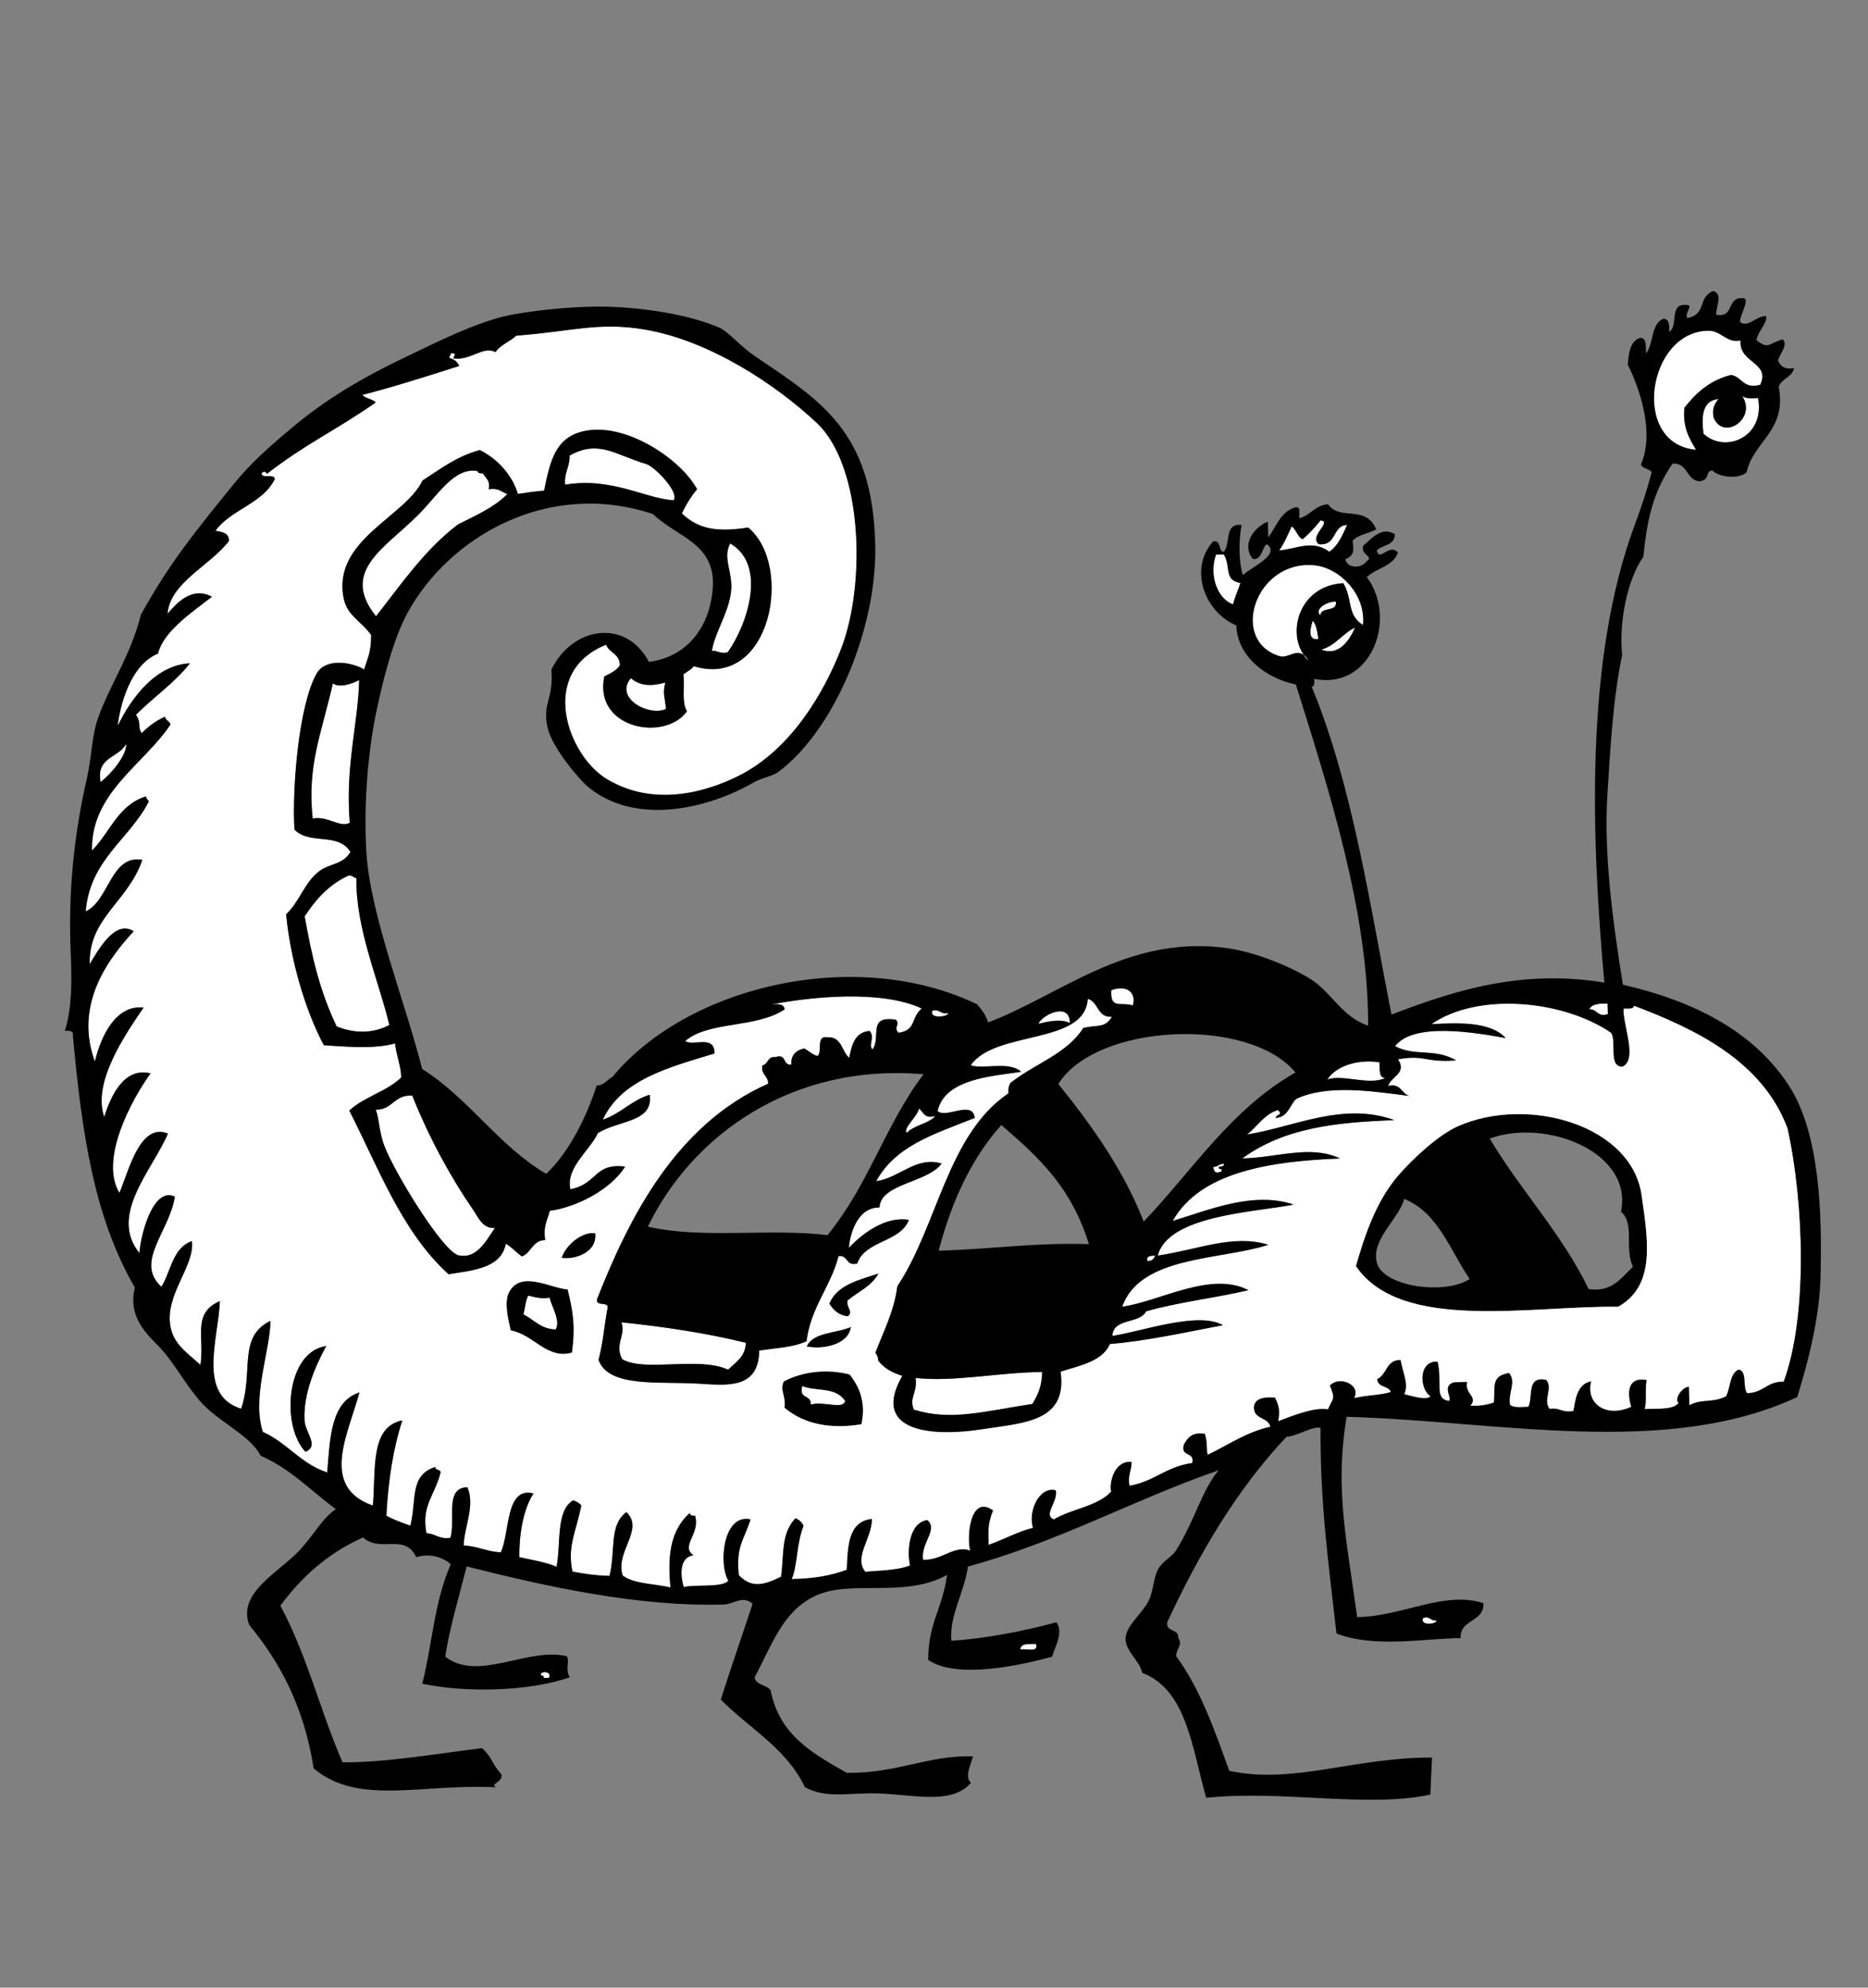
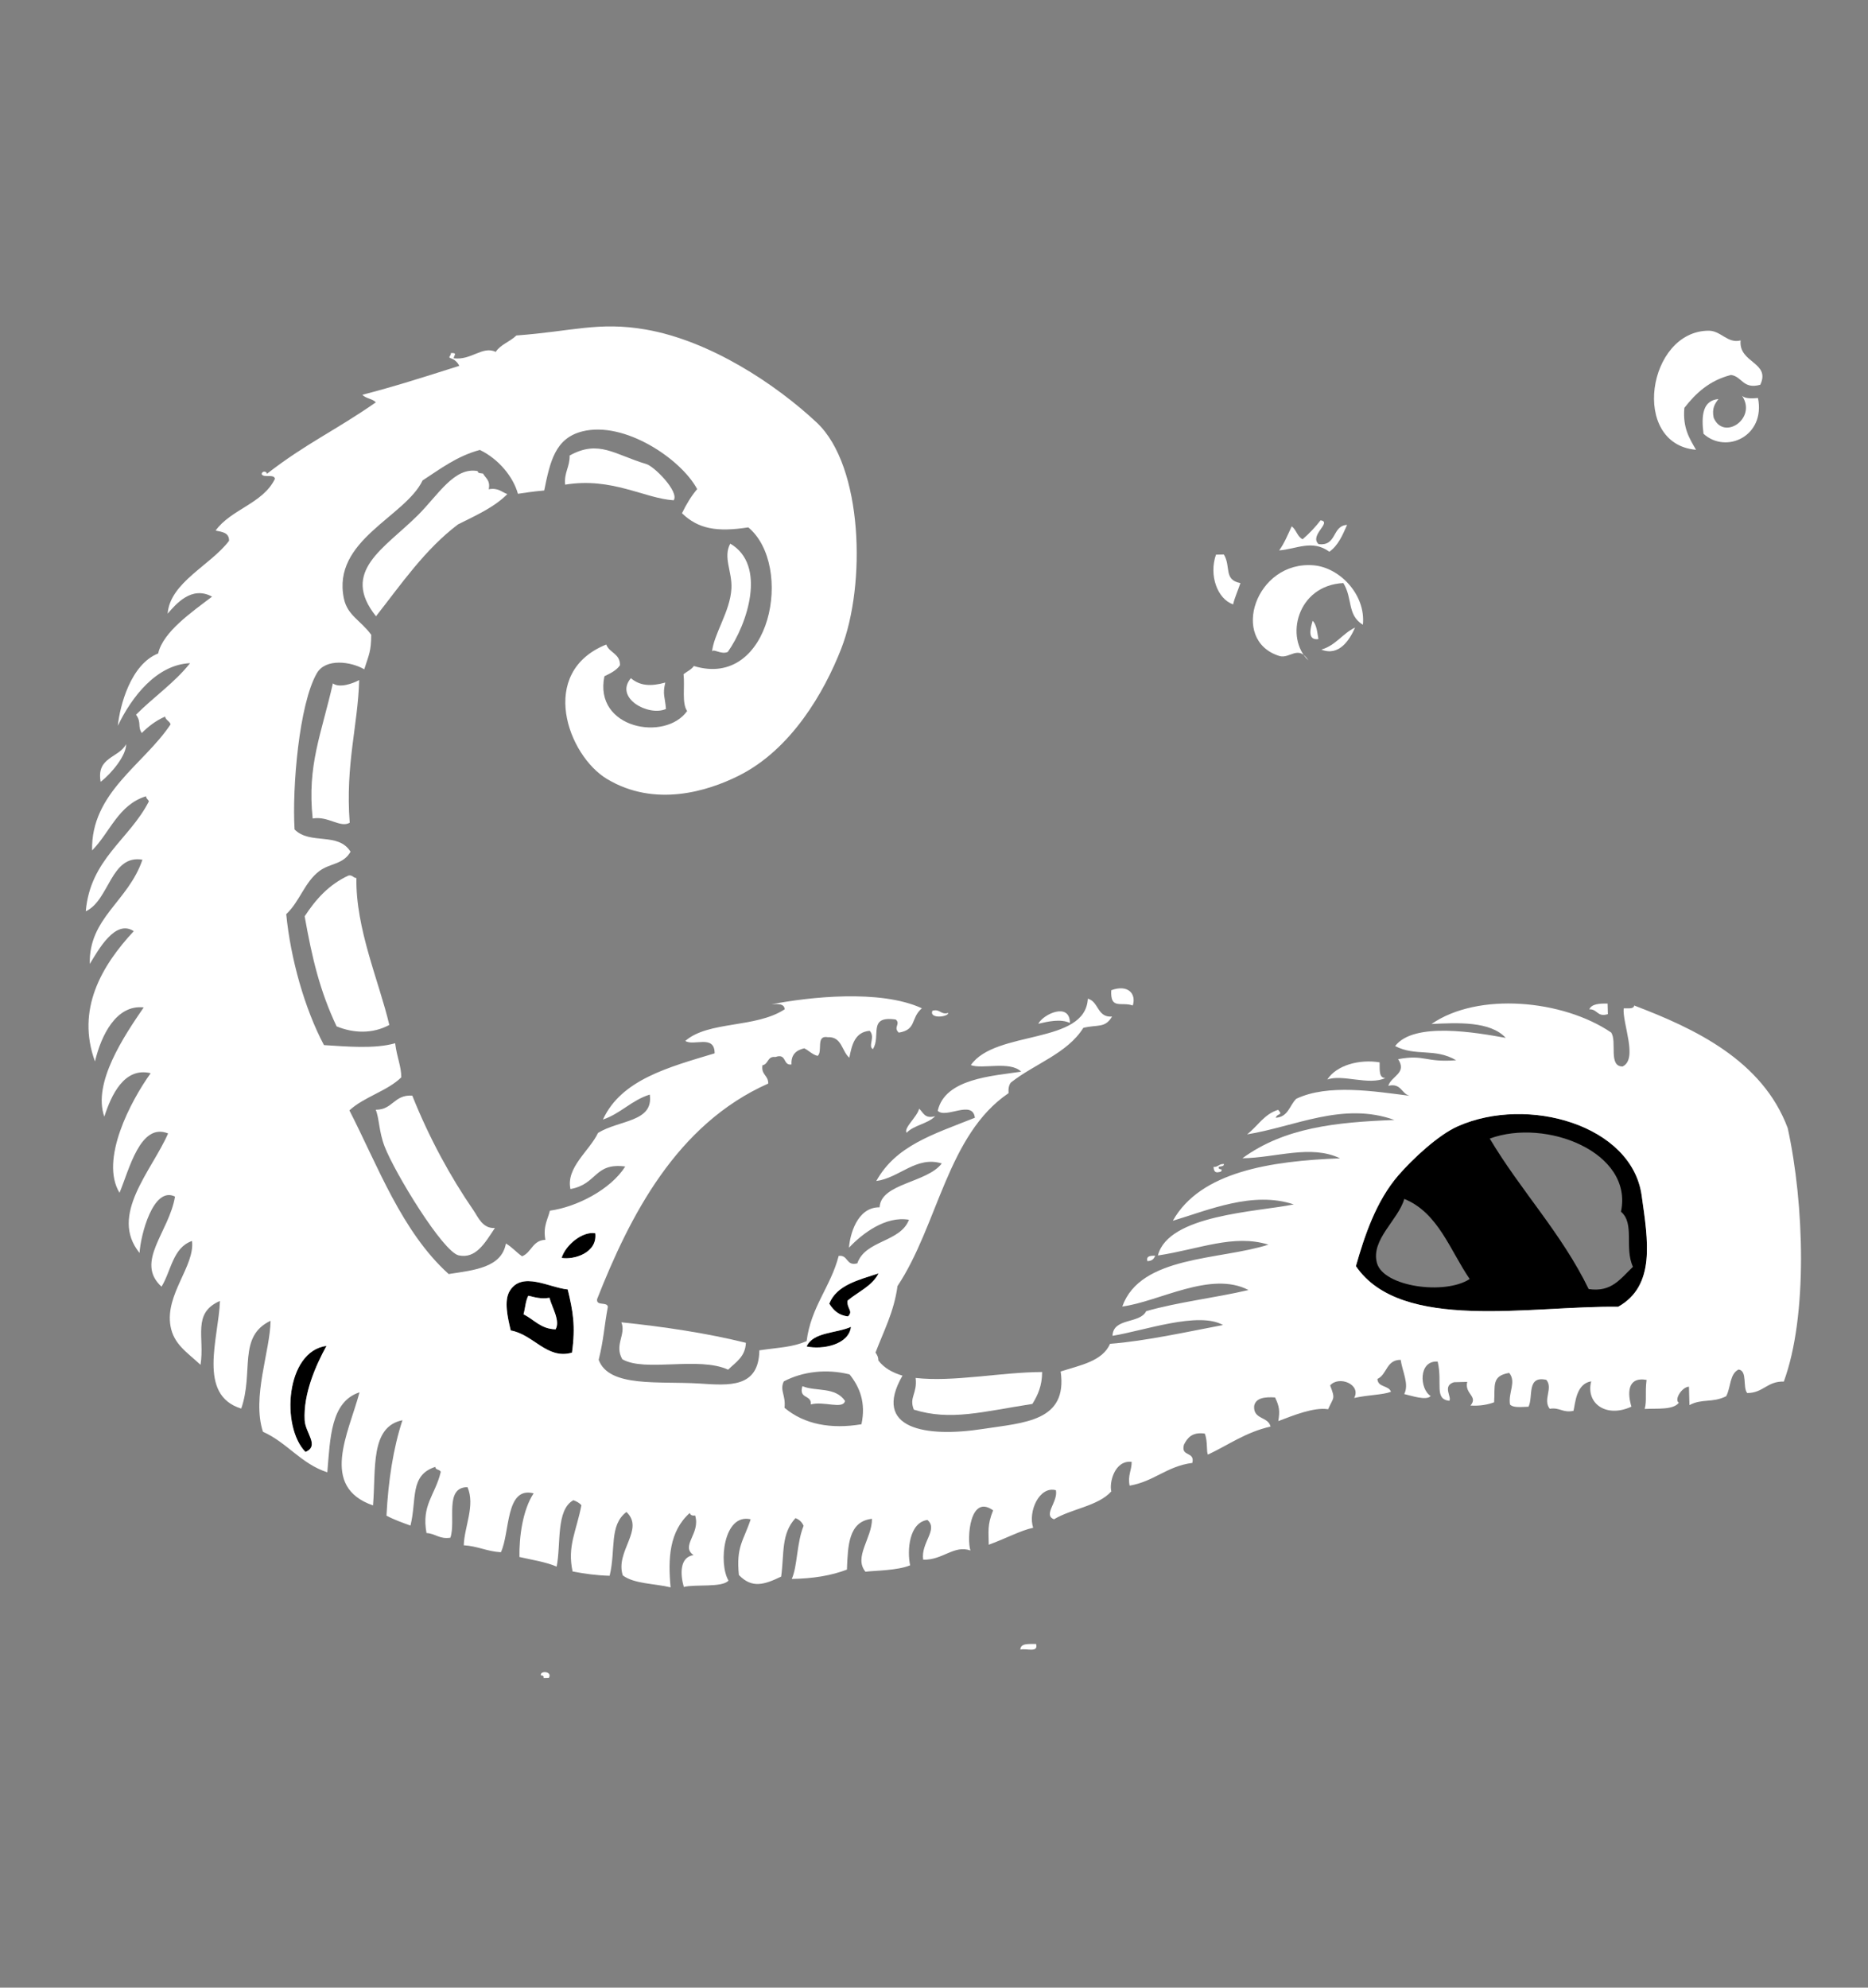
<svg xmlns="http://www.w3.org/2000/svg" version="1.1" id="Layer_1" x="0px" y="0px" width="85px" height="90.425px" viewBox="0 0 85 90.425" enable-background="new 0 0 85 90.425" xml:space="preserve">
  <rect x="0" y="0" width="85" height="90.425" fill="#808080" stroke="none" />
  <g>
    <path fill-rule="evenodd" clip-rule="evenodd" fill="#FFFFFF" d="M79.204,15.487c-0.103,1.034,1.378,0.984,0.894,2.017   c-0.791,0.218-0.818-0.372-1.332-0.446c-0.974,0.248-1.598,0.823-2.122,1.497c-0.082,0.907,0.234,1.397,0.531,1.907   c-3.003-0.255-2.209-5.415,0.578-5.417C78.309,15.044,78.61,15.64,79.204,15.487z" />
    <path fill-rule="evenodd" clip-rule="evenodd" fill="#FFFFFF" d="M79.27,18.006c0.146,0.135,0.428,0.125,0.724,0.101   c0.349,1.735-1.455,2.564-2.479,1.626c-0.108-0.843-0.033-1.514,0.68-1.579c-0.154,0.205-0.308,0.411-0.218,0.848   C78.426,20.07,79.963,19.039,79.27,18.006z" />
    <path fill-rule="evenodd" clip-rule="evenodd" fill="#FFFFFF" d="M30.655,22.76c-1.332-0.084-2.809-1.062-4.94-0.711   c-0.054-0.557,0.218-0.807,0.205-1.326c1.327-0.734,2.04-0.043,3.492,0.389C29.775,21.22,30.916,22.373,30.655,22.76z" />
    <path fill-rule="evenodd" clip-rule="evenodd" fill="#FFFFFF" d="M23.085,22.478c-0.597,0.604-1.439,0.973-2.245,1.379   c-1.508,1.141-2.572,2.705-3.731,4.179c-1.64-2.054,0.392-3.085,1.92-4.612c0.912-0.911,1.648-2.196,2.708-1.992   c0.007,0.117,0.15,0.09,0.243,0.113c0.112,0.212,0.343,0.298,0.259,0.714C22.668,22.178,22.824,22.385,23.085,22.478z" />
    <path fill-rule="evenodd" clip-rule="evenodd" fill="#FFFFFF" d="M60.091,23.67c0.545,0.083-0.53,0.682-0.092,1.083   c0.85,0.104,0.598-0.836,1.298-0.874c-0.207,0.466-0.406,0.94-0.808,1.221c-0.778-0.57-1.498-0.119-2.283-0.06   c0.236-0.323,0.394-0.718,0.571-1.095c0.21,0.149,0.253,0.472,0.496,0.587C59.575,24.273,59.848,23.985,60.091,23.67z" />
    <path fill-rule="evenodd" clip-rule="evenodd" fill="#FFFFFF" d="M55.33,25.234c0.119-0.003,0.239-0.006,0.359-0.009   c0.337,0.554-0.025,1.151,0.754,1.301c-0.107,0.327-0.247,0.622-0.334,0.97C55.399,27.247,55.003,26.183,55.33,25.234z" />
-     <path fill-rule="evenodd" clip-rule="evenodd" fill="#FFFFFF" d="M60.788,27.374c0.072,0.497-0.687,0.206-0.704,0.618   C59.779,27.732,60.379,27.343,60.788,27.374z" />
    <path fill-rule="evenodd" clip-rule="evenodd" fill="#FFFFFF" d="M59.73,28.242c0.183,0.177,0.207,0.522,0.262,0.833   C59.45,29.146,59.65,28.523,59.73,28.242z" />
    <path fill-rule="evenodd" clip-rule="evenodd" fill="#FFFFFF" d="M61.66,28.55c-0.25,0.567-0.732,1.323-1.535,1.001   C60.786,29.361,61.084,28.823,61.66,28.55z" />
    <path fill-rule="evenodd" clip-rule="evenodd" fill="#FFFFFF" d="M16.344,30.938c-0.057,2.074-0.634,3.846-0.431,6.492   c-0.442,0.246-0.981-0.32-1.685-0.194c-0.258-2.418,0.391-3.822,0.919-6.147C15.45,31.317,16.064,31.092,16.344,30.938z" />
    <path fill-rule="evenodd" clip-rule="evenodd" fill="#FFFFFF" d="M28.707,30.853c0.418,0.351,0.9,0.381,1.566,0.199   c-0.132,0.547-0.015,0.63,0.031,1.201C29.514,32.608,27.942,31.754,28.707,30.853z" />
    <path fill-rule="evenodd" clip-rule="evenodd" fill="#FFFFFF" d="M17.715,46.628c-0.759,0.409-1.627,0.383-2.4,0.063   c-0.768-1.631-1.113-3.105-1.452-5.005c0.503-0.771,1.106-1.447,1.993-1.854c0.192-0.038,0.209,0.108,0.362,0.112   C16.176,42.248,17.257,44.669,17.715,46.628z" />
    <path fill-rule="evenodd" clip-rule="evenodd" fill="#FFFFFF" d="M51.545,45.743c-0.523-0.184-1.032,0.208-0.979-0.695   C51.325,44.77,51.715,45.207,51.545,45.743z" />
    <path fill-rule="evenodd" clip-rule="evenodd" fill="#FFFFFF" d="M42.427,45.981c0.365-0.097,0.359,0.198,0.724,0.101   C43.154,46.266,42.269,46.369,42.427,45.981z" />
    <path fill-rule="evenodd" clip-rule="evenodd" fill="#FFFFFF" d="M48.684,46.537c-0.428-0.198-0.989-0.068-1.439,0.038   C47.472,46.131,48.682,45.578,48.684,46.537z" />
    <path fill-rule="evenodd" clip-rule="evenodd" fill="#FFFFFF" d="M73.151,45.656c0.004,0.16,0.008,0.32,0.013,0.48   c-0.493,0.152-0.474-0.24-0.846-0.218C72.427,45.671,72.772,45.648,73.151,45.656z" />
    <path fill-rule="evenodd" clip-rule="evenodd" fill="#FFFFFF" d="M62.777,48.329c0.01,0.318-0.048,0.708,0.259,0.714   c-0.74,0.352-1.953-0.187-2.64,0.069C60.82,48.454,61.858,48.179,62.777,48.329z" />
    <path fill-rule="evenodd" clip-rule="evenodd" fill="#FFFFFF" d="M18.76,49.843c0.774,1.937,1.743,3.706,2.778,5.208   c0.225,0.328,0.417,0.847,0.981,0.814c-0.445,0.672-0.866,1.416-1.648,1.245c-0.714-0.157-2.899-3.734-3.371-4.954   c-0.263-0.683-0.239-1.275-0.403-1.67C17.88,50.489,17.924,49.79,18.76,49.843z" />
    <path fill-rule="evenodd" clip-rule="evenodd" d="M61.699,57.601c0.388-1.362,0.91-2.949,1.933-4.132   c0.66-0.762,1.823-1.841,2.704-2.231c3.186-1.408,7.914-0.055,8.365,3.144c0.292,2.069,0.643,4.105-1.068,5.068   C69.684,59.39,63.75,60.622,61.699,57.601z M73.759,55.124c0.571-2.709-3.421-4.268-5.97-3.326c1.412,2.376,3.26,4.292,4.501,6.846   c1.042,0.152,1.428-0.456,2.014-1.012C73.904,56.753,74.397,55.664,73.759,55.124z M62.655,57.456   c0.294,1.084,3.092,1.471,4.221,0.73c-0.9-1.311-1.43-3.013-2.976-3.644C63.623,55.506,62.368,56.393,62.655,57.456z" />
    <path fill-rule="evenodd" clip-rule="evenodd" d="M27.086,56.105c0.106,0.904-0.988,1.215-1.531,1.12   C25.749,56.607,26.534,56.002,27.086,56.105z" />
    <path fill-rule="evenodd" clip-rule="evenodd" fill="#FFFFFF" d="M52.563,57.121c-0.049,0.148-0.146,0.25-0.354,0.25   C52.147,57.114,52.375,57.135,52.563,57.121z" />
    <path fill-rule="evenodd" clip-rule="evenodd" d="M26.028,61.535c-1.136,0.331-1.752-0.831-2.787-1.007   c-0.141-0.592-0.317-1.355-0.047-1.798c0.56-0.919,1.803-0.149,2.64-0.069C26.073,59.66,26.196,60.313,26.028,61.535z    M23.821,59.793c0.482,0.232,0.775,0.664,1.459,0.681c0.225-0.389-0.169-1.002-0.278-1.433c-0.411,0.063-0.673-0.029-0.963-0.094   C23.913,59.178,23.901,59.518,23.821,59.793z" />
    <path fill-rule="evenodd" clip-rule="evenodd" d="M39.979,57.929c-0.294,0.58-0.93,0.835-1.409,1.238   c-0.05,0.378,0.274,0.462,0.019,0.719c-0.43-0.04-0.666-0.284-0.855-0.578C38.071,58.458,39.066,58.232,39.979,57.929z" />
    <path fill-rule="evenodd" clip-rule="evenodd" fill="#FFFFFF" d="M24.04,58.948c0.29,0.064,0.552,0.157,0.963,0.094   c0.109,0.431,0.503,1.044,0.278,1.433c-0.684-0.018-0.977-0.449-1.459-0.681C23.901,59.518,23.913,59.178,24.04,58.948z" />
    <path fill-rule="evenodd" clip-rule="evenodd" fill="#FFFFFF" d="M28.273,60.156c1.99,0.206,3.898,0.496,5.667,0.932   c-0.025,0.64-0.465,0.885-0.808,1.223c-1.347-0.617-3.774,0.124-4.815-0.474C27.938,61.179,28.502,60.71,28.273,60.156z" />
    <path fill-rule="evenodd" clip-rule="evenodd" d="M38.722,60.363c-0.101,0.813-1.285,1.048-2.017,0.893   C36.994,60.594,38.05,60.662,38.722,60.363z" />
    <path fill-rule="evenodd" clip-rule="evenodd" d="M14.856,61.228c-0.495,0.906-1.059,2.185-0.992,3.388   c0.033,0.582,0.687,1.156,0.038,1.439C12.77,64.903,13,61.476,14.856,61.228z" />
-     <path fill-rule="evenodd" clip-rule="evenodd" d="M38.659,62.525c0.463,0.58,0.75,1.29,0.54,2.268   c-1.373,0.229-2.597,0.013-3.501-0.749c0.065-0.588-0.232-0.791-0.032-1.201C36.527,62.39,37.62,62.265,38.659,62.525z    M36.894,63.892c0.592-0.166,1.468,0.243,1.557-0.16c-0.445-0.657-1.322-0.417-1.939-0.67   C36.333,63.663,36.94,63.434,36.894,63.892z" />
    <path fill-rule="evenodd" clip-rule="evenodd" fill="#FFFFFF" d="M47.42,62.417c0,0.624-0.199,1.059-0.443,1.452   c-2.272,0.351-3.715,0.781-5.395,0.26c-0.228-0.57,0.168-0.723,0.082-1.442C43.398,62.882,45.506,62.426,47.42,62.417z" />
    <path fill-rule="evenodd" clip-rule="evenodd" fill="#FFFFFF" d="M36.512,63.062c0.618,0.253,1.494,0.014,1.939,0.67   c-0.089,0.403-0.965-0.006-1.557,0.16C36.94,63.434,36.333,63.663,36.512,63.062z" />
-     <path fill-rule="evenodd" clip-rule="evenodd" fill="#FFFFFF" d="M64.759,73.608c0.336-0.108,0.315,0.16,0.603,0.104   C65.389,73.906,64.583,73.974,64.759,73.608z" />
    <path fill-rule="evenodd" clip-rule="evenodd" fill="#FFFFFF" d="M47.144,74.788c0.125,0.43-0.468,0.18-0.714,0.259   C46.435,74.74,46.826,74.798,47.144,74.788z" />
    <path fill-rule="evenodd" clip-rule="evenodd" fill="#FFFFFF" d="M24.612,76.218c-0.054-0.231,0.542-0.188,0.363,0.112   c-0.08,0.002-0.16,0.004-0.24,0.006C24.755,76.234,24.686,76.224,24.612,76.218z" />
    <path fill-rule="evenodd" clip-rule="evenodd" fill="#FFFFFF" d="M20.523,16.302c-0.176-0.048,0.009-0.105-0.006-0.24   c0.307-0.014,0.148,0.086,0.125,0.237c0.804,0.106,1.314-0.58,1.914-0.291c0.221-0.336,0.658-0.466,0.941-0.746   c2.533-0.186,3.738-0.641,5.875-0.273c2.949,0.509,5.946,2.505,7.794,4.237c2.108,1.977,2.247,7.385,1.109,10.294   c-0.769,1.968-2.264,4.567-4.651,5.765c-1.441,0.723-3.833,1.452-5.998,0.157c-1.794-1.072-3.168-4.86-0.04-6.12   c0.142,0.385,0.632,0.402,0.625,0.943c-0.162,0.237-0.435,0.367-0.708,0.5c-0.496,2.389,2.771,2.985,3.764,1.582   c-0.25-0.351-0.098-1.129-0.164-1.676c0.156-0.124,0.357-0.207,0.47-0.372c3.514,1.077,4.561-4.576,2.477-6.307   c-1.43,0.221-2.273,0.073-3.018-0.642c0.192-0.401,0.417-0.773,0.691-1.099c-0.724-1.362-3.308-3.115-5.23-2.624   c-1.236,0.315-1.46,1.371-1.73,2.687c-0.493,0.042-1.019,0.124-1.196,0.15c-0.208-0.759-0.868-1.58-1.733-1.995   c-1.054,0.286-1.798,0.866-2.604,1.387c-0.795,1.668-4.14,2.715-3.581,5.377c0.163,0.769,0.764,0.988,1.244,1.647   c-0.01,0.778-0.104,0.89-0.318,1.569c-0.609-0.357-1.759-0.511-2.156,0.176c-0.813,1.404-1.13,5.223-1.015,7.109   c0.698,0.712,1.984,0.104,2.547,1.014c-0.337,0.589-0.933,0.515-1.417,0.877c-0.682,0.512-0.886,1.379-1.51,1.962   c0.198,2.019,0.833,4.291,1.717,5.957c0.993,0.06,2.289,0.187,3.239-0.084c0.092,0.693,0.278,1.034,0.28,1.552   c-0.65,0.632-1.697,0.886-2.361,1.503c1.287,2.508,2.379,5.516,4.517,7.445c1.168-0.179,2.405-0.292,2.604-1.389   c0.278,0.159,0.476,0.402,0.735,0.581c0.437-0.171,0.468-0.726,1.061-0.749c-0.112-0.613,0.105-0.914,0.206-1.326   c1.207-0.165,2.759-0.952,3.429-2.01c-1.424-0.182-1.259,0.805-2.494,1.026c-0.212-0.983,0.875-1.742,1.254-2.553   c0.966-0.598,2.541-0.487,2.355-1.744c-0.836,0.26-1.314,0.859-2.131,1.136c0.835-1.82,2.996-2.382,5.083-3.013   c0.003-0.877-0.966-0.311-1.335-0.565c1.065-0.921,3.197-0.57,4.524-1.439c-0.024-0.263-0.31-0.25-0.606-0.225   c1.703-0.333,4.957-0.694,6.848,0.18c-0.528,0.452-0.223,0.971-1.051,1.108c-0.269-0.243,0.095-0.389-0.136-0.596   c-1.3-0.192-0.655,0.756-1.045,1.348c-0.234-0.154,0.124-0.537-0.142-0.836c-0.677,0.059-0.812,0.633-0.928,1.224   c-0.349-0.29-0.331-0.966-0.985-0.934c-0.555-0.099-0.213,0.654-0.458,0.852c-0.251-0.064-0.394-0.242-0.609-0.346   c-0.363,0.086-0.606,0.284-0.581,0.736c-0.405,0.058-0.203-0.526-0.73-0.34c-0.378-0.047-0.308,0.331-0.59,0.375   c-0.068,0.441,0.271,0.454,0.262,0.833c-4.18,1.858-6.301,6.034-7.787,9.809c-0.042,0.331,0.45,0.099,0.49,0.347   c-0.173,0.918-0.179,1.444-0.417,2.412c0.467,1.277,2.758,0.961,4.59,1.079c1.335,0.086,2.694,0.215,2.721-1.511   c0.974-0.141,1.481-0.136,2.15-0.417c0.198-1.566,1.095-2.471,1.459-3.879c0.444-0.057,0.326,0.478,0.849,0.339   c0.362-1.061,1.956-0.952,2.349-1.982c-1.058-0.185-2.129,0.63-2.729,1.271c0.039-0.55,0.353-1.85,1.393-1.838   c0.055-1.094,2.158-1.11,2.829-1.995c-1.158-0.357-1.932,0.662-2.98,0.799c0.896-1.606,2.541-2.106,4.487-2.878   c-0.099-0.839-1.33,0.061-1.69-0.317c0.33-1.472,2.502-1.582,3.796-1.78c-0.508-0.502-1.783-0.098-2.289-0.299   c1.117-1.61,5.212-0.912,5.323-3.021c0.501,0.129,0.423,0.87,1.102,0.812c-0.319,0.543-0.657,0.355-1.307,0.515   c-0.736,1.174-2.222,1.635-3.296,2.487c-0.09,0.11-0.122,0.275-0.107,0.484c-2.782,1.884-3.209,6-5.053,8.776   c-0.158,1.174-0.631,2.052-1.001,3.027c0.066,0.094,0.13,0.19,0.129,0.356c0.259,0.343,0.642,0.556,1.099,0.692   c-1.4,2.424,1.058,2.829,3.666,2.424c1.869-0.289,3.857-0.335,3.532-2.613c0.889-0.287,1.898-0.462,2.248-1.26   c1.595-0.118,3.622-0.568,5.14-0.854c-1.123-0.633-3.605,0.262-5.029,0.491c0.026-0.833,1.244-0.535,1.531-1.121   c1.452-0.417,3.142-0.606,4.657-0.962c-1.718-0.893-4.077,0.533-5.743,0.75c0.826-2.327,4.458-2.107,6.649-2.815   c-1.591-0.492-3.163,0.213-5.029,0.493c0.467-1.855,4.517-1.982,6.182-2.323c-1.857-0.622-3.874,0.257-5.503,0.744   c1.257-2.237,4.458-2.719,7.609-2.841c-1.333-0.639-2.917-0.023-4.442-0.003c1.91-1.392,4.229-1.64,6.917-1.742   c-2.348-0.843-4.525,0.306-6.705,0.656c0.478-0.366,0.763-0.913,1.411-1.117c0.246,0.269-0.026,0.133-0.11,0.362   c0.579-0.037,0.63-0.571,0.938-0.865c1.445-0.687,3.555-0.337,5.158-0.135c-0.379-0.094-0.376-0.59-0.972-0.456   c0.142-0.449,0.864-0.571,0.448-1.211c1.222-0.227,1.206,0.158,2.643,0.05c-0.989-0.574-1.841-0.159-2.779-0.646   c0.852-1.122,3.72-0.609,5.032-0.372c-0.7-0.767-2.198-0.69-3.377-0.632c2.117-1.464,5.976-1.106,8.173,0.386   c0.282,0.403-0.141,1.547,0.52,1.547c0.714-0.329-0.01-1.957,0.051-2.643c0.19-0.015,0.459,0.046,0.477-0.132   c2.739,1.042,5.834,2.487,6.988,5.579c0.752,3.435,0.919,8.549-0.178,11.53c-0.761-0.021-0.93,0.521-1.667,0.522   c-0.214-0.266,0.021-1.007-0.388-1.07c-0.417,0.19-0.355,0.834-0.569,1.216c-0.639,0.316-1.09,0.093-1.67,0.403   c-0.007-0.279-0.015-0.561-0.022-0.839c-0.322,0.014-0.683,0.588-0.461,0.733c-0.263,0.333-0.968,0.25-1.553,0.281   c0.103-0.388,0.009-0.709,0.085-1.323c-0.91-0.156-0.86,0.659-0.689,1.218c-1.145,0.528-2.088-0.141-1.831-1.152   c-0.686,0.112-0.72,0.986-0.805,1.342c-0.491,0.106-0.621-0.169-1.083-0.093c-0.325-0.421,0.168-0.937-0.155-1.317   c-0.909-0.199-0.585,0.771-0.808,1.223c-0.319,0.007-0.684,0.063-0.843-0.099c-0.091-0.537,0.3-1.032-0.038-1.439   c-0.824,0.137-0.63,0.593-0.686,1.338c-0.296,0.107-0.638,0.173-1.077,0.147c0.368-0.424-0.28-0.524-0.147-1.077   c-0.2,0.005-0.4,0.011-0.6,0.016c-0.556,0.167-0.078,0.69-0.218,0.846c-0.7-0.087-0.295-0.797-0.526-1.786   c-0.885-0.055-0.827,1.254-0.319,1.567c-0.186,0.228-0.906-0.023-1.203-0.088c0.233-0.448-0.085-1.027-0.161-1.557   c-0.663-0.004-0.614,0.667-1.058,0.868c0.015,0.396,0.515,0.282,0.616,0.585c-0.378,0.145-1.015,0.134-1.674,0.282   c0.331-0.628-0.705-1.027-1.094-0.571c0.246,0.638,0.155,0.523-0.092,1.083c-0.646-0.106-1.608,0.291-2.267,0.54   c0.076-0.451,0.051-0.671-0.148-1.077c-0.483-0.03-0.877,0.025-0.95,0.385c-0.052,0.63,0.642,0.475,0.745,0.941   c-1.129,0.254-1.912,0.835-2.847,1.274c-0.081-0.111-0.003-0.605-0.146-0.956c-0.574-0.077-0.786,0.188-0.947,0.505   c-0.157,0.575,0.509,0.284,0.382,0.83c-1.159,0.147-1.739,0.845-2.854,1.034c-0.095-0.48,0.097-0.688,0.092-1.083   c-0.79-0.083-1.027,0.973-0.925,1.345c-0.605,0.672-1.804,0.784-2.607,1.268c-0.516-0.193,0.189-0.79,0.086-1.321   c-0.748-0.205-1.278,0.958-1.036,1.708c-0.554,0.114-1.285,0.506-2.021,0.771c0-0.563-0.079-0.885,0.199-1.564   c-1.062-0.764-1.203,1.286-1.033,1.826c-0.744-0.266-1.268,0.45-2.15,0.418c-0.114-0.775,0.702-1.371,0.193-1.807   c-0.831,0.12-0.931,1.384-0.786,2.063c-0.579,0.242-1.606,0.237-2.033,0.292c-0.548-0.667,0.305-1.528,0.297-2.407   c-1.071,0.114-1.096,1.221-1.14,2.31c-0.701,0.271-1.541,0.41-2.51,0.425c0.264-0.585,0.215-1.608,0.538-2.416   c-0.072-0.17-0.195-0.286-0.37-0.35c-0.657,0.721-0.506,1.586-0.65,2.659c-0.77,0.372-1.329,0.548-1.923-0.071   c-0.137-1.3,0.217-1.563,0.535-2.535c-1.24-0.286-1.471,2.016-1.008,2.787c-0.282,0.334-1.546,0.156-2.033,0.293   c-0.161-0.546-0.206-1.358,0.441-1.451c-0.609-0.424,0.331-0.978,0.073-1.804c-0.139,0.023-0.214-0.02-0.244-0.113   c-0.938,0.839-0.995,2.087-0.872,3.384c-0.729-0.177-1.649-0.152-2.175-0.543c-0.362-1.089,1.009-2.096,0.165-2.886   c-0.797,0.607-0.476,1.708-0.764,2.902c-0.609-0.016-1.157-0.095-1.686-0.196c-0.25-1.15,0.169-1.813,0.401-3.012   c-0.091-0.109-0.222-0.176-0.365-0.23c-0.804,0.441-0.556,2.027-0.762,3.021c-0.5-0.214-1.113-0.305-1.692-0.437   c-0.017-0.914,0.147-2.141,0.645-2.896c-1.294-0.332-1.067,1.794-1.49,2.68c-0.629-0.036-1.061-0.281-1.689-0.317   c0.027-0.853,0.529-1.81,0.171-2.644c-1.063,0.002-0.517,1.535-0.78,2.3c-0.502,0.076-0.676-0.191-1.086-0.212   c-0.239-1.285,0.393-1.714,0.647-2.778c-0.033-0.13-0.241-0.076-0.247-0.233c-1.176,0.378-0.833,1.475-1.13,2.671   c-0.378-0.137-0.756-0.271-1.092-0.452c0.083-1.596,0.307-3.062,0.727-4.341c-1.476,0.297-1.2,2.212-1.339,3.876   c-2.442-0.849-1.116-3.277-0.614-5.146c-1.315,0.429-1.333,2.088-1.466,3.639c-1.193-0.385-1.831-1.357-2.929-1.844   c-0.513-1.573,0.331-3.682,0.347-5.05c-1.506,0.719-0.754,2.327-1.335,3.995c-2.013-0.62-1.025-3.212-0.968-4.896   c-1.282,0.554-0.685,1.655-0.884,2.905c-0.62-0.578-1.222-0.935-1.367-1.766c-0.252-1.441,1.119-2.737,0.979-3.867   c-0.875,0.3-0.947,1.363-1.387,2.078c-1.229-1.124,0.351-2.486,0.613-4.099c-0.993-0.49-1.568,1.766-1.613,2.564   c-1.402-1.722,0.564-3.745,1.299-5.436c-1.269-0.514-1.77,1.654-2.21,2.699c-0.911-1.496,0.512-4.181,1.417-5.439   c-1.214-0.294-1.799,1.02-2.109,1.976c-0.542-1.535,0.907-3.68,1.792-4.969c-1.255-0.137-1.938,1.28-2.217,2.458   c-0.86-2.359,0.291-4.343,1.765-5.927c-0.842-0.556-1.611,0.853-2.001,1.492c-0.055-2.103,1.75-2.836,2.396-4.744   c-1.449-0.243-1.5,1.851-2.579,2.348c0.204-2.379,1.984-3.264,2.87-4.997c-0.025-0.097-0.123-0.116-0.126-0.237   c-1.271,0.393-1.637,1.643-2.456,2.465c-0.059-2.628,2.366-3.915,3.571-5.736c-0.046-0.155-0.216-0.182-0.25-0.353   c-0.422,0.185-0.761,0.448-1.061,0.749c-0.204-0.319,0.001-0.467-0.261-0.835c0.796-0.802,1.756-1.453,2.459-2.344   c-1.53,0.069-2.655,1.535-3.287,2.847c0.094-0.907,0.579-2.79,1.835-3.289c0.223-0.985,1.53-1.881,2.453-2.585   c-0.939-0.511-1.653,0.352-2.021,0.774c0.106-1.421,1.955-2.2,2.794-3.314c0.008-0.377-0.318-0.404-0.612-0.465   c0.7-0.974,2.157-1.229,2.699-2.353c-0.037-0.247-0.528-0.018-0.605-0.223c0.025-0.153,0.235-0.127,0.24-0.006   c1.813-1.406,3.077-1.943,4.957-3.252c-0.151-0.17-0.463-0.17-0.61-0.344c1.397-0.361,2.693-0.77,4.407-1.317   C20.82,16.482,20.697,16.364,20.523,16.302z M36.705,61.256c0.732,0.155,1.917-0.08,2.017-0.893   C38.05,60.662,36.994,60.594,36.705,61.256z M73.632,59.449c1.71-0.963,1.359-3,1.068-5.068c-0.451-3.198-5.18-4.552-8.365-3.144   c-0.881,0.39-2.043,1.47-2.704,2.231c-1.023,1.184-1.545,2.77-1.933,4.132C63.75,60.622,69.684,59.39,73.632,59.449z    M25.556,57.226c0.542,0.095,1.637-0.216,1.531-1.12C26.534,56.002,25.749,56.607,25.556,57.226z M25.833,58.661   c-0.836-0.08-2.08-0.851-2.64,0.069c-0.27,0.443-0.094,1.206,0.047,1.798c1.035,0.176,1.651,1.338,2.787,1.007   C26.196,60.313,26.073,59.66,25.833,58.661z M37.734,59.308c0.189,0.294,0.425,0.538,0.855,0.578   c0.255-0.257-0.069-0.34-0.019-0.719c0.479-0.403,1.114-0.658,1.409-1.238C39.066,58.232,38.071,58.458,37.734,59.308z    M13.902,66.055c0.649-0.283-0.005-0.857-0.038-1.439c-0.067-1.204,0.497-2.482,0.992-3.388C13,61.476,12.77,64.903,13.902,66.055z    M35.666,62.844c-0.2,0.41,0.097,0.613,0.032,1.201c0.904,0.762,2.128,0.978,3.501,0.749c0.21-0.979-0.077-1.688-0.54-2.268   C37.62,62.265,36.527,62.39,35.666,62.844z" />
-     <path fill-rule="evenodd" clip-rule="evenodd" d="M29.527,30.113c1.966-0.263,2.837-1.886,2.911-3.439   c0.094-1.97-1.637-2.235-2.727-3.289c-4.783-1.588-9.28,1.044-11.167,4.495c-0.619,1.132-1.1,2.942-1.44,4.598   c-0.339,1.646-0.563,3.997-0.436,6.254c0.161,2.858,1.802,6.939,2.54,9.898c2.125,1.335,3.471,3.492,5.646,4.773   c1.089-1.029,1.882-2.712,2.296-4.021c0.365-0.005,0.46-0.266,0.71-0.38c3.395-4.133,11.061-5.975,16.6-3.314   c0.202,0.239,0.402,0.48,0.502,0.827c3.286-1.249,6.277-3.941,10.715-3.403c1.344,0.164,2.945,0.794,4,1.457   c0.88,0.553,1.39,1.695,2.575,2.093c0.034-5.167-1.839-10.903-3.288-15.521c-1.436-0.307-2.656-1.316-2.711-2.69   c-1.427-0.6-2.176-2.542-1.06-3.813c0.406-0.099,0.209,0.438,0.492,0.468c0.325-0.354,0.004-1.321,0.808-1.223   c-0.142,0.801-0.117,1.708,0.06,2.28c0.418-0.386,1.611-0.876,1.165-1.351c-0.235-0.254-0.234,0.706-0.704,0.618   c-0.505-0.575-0.059-1.394,0.676-1.698c0.006,0.24,0.012,0.48,0.019,0.72c0.358-0.48,0.539-1.127,1.166-1.351   c0.358-0.13,0.22,0.262,0.252,0.474c0.517-0.135,0.698-0.587,1.304-0.636c0.546,0.783,1.708-0.005,2.191,1.145   c-0.337,0.187-0.816,0.24-1.067,0.508c-0.017,0.247,0.189,0.638-0.338,0.849c0.091,0.445,0.756,0.418,0.962,0.094   c0.384-0.217-0.319-0.306-0.139-0.717c0.335-0.267,0.804-0.898,1.427-0.516c0.016,0.521-0.566,0.476-0.821,0.741   c0.13,0.551,0.571-0.363,0.963,0.096c-0.206,0.623-0.989,0.7-1.412,1.118c1.408,1.89,0.201,5.153-2.4,4.625   c0.015,0.169,0.029,0.339-0.11,0.362c1.872,4.498,2.696,10.199,3.631,14.91c2.884-1.098,5.899-2.073,9.686-1.453   c-0.597-6.61-0.896-14.687,1.376-20.805c0.232-0.622,0.522-1.436,0.778-2.421c-0.123-0.159-0.409-0.144-0.49-0.347   c0.59-1.352,0.051-3.215-0.6-4.546c0.049-0.539,0.11-1.066,0.569-1.214c0.307,0.005,0.249,0.396,0.259,0.712   c0.361-0.435,0.216-1.354,0.799-1.58c0.262,0.011,0.266,0.294,0.256,0.593c0.426-0.22,0.01-1.239,0.688-1.22   c0.53-0.029-0.004,0.295,0.136,0.598c0.9-0.176,0.453-0.907,1.168-1.232c0.479,0.108,0.134,0.721,0.148,1.077   c0.836,0.169,0.471-0.8,1.18-0.75c0.432-0.044-0.118,0.755-0.092,1.083c0.385,0.279,0.713-0.277,1.193-0.272   c0.026,0.38-0.319,0.579-0.451,1.092c0.562,0.453,0.545,0.148,1.2-0.031c0.262,0.282-0.144,0.641-0.215,0.965   c0.108,0.255,0.307,0.418,0.729,0.342c-0.082,0.428-0.575,0.467-0.698,0.858c0.383,2-1.15,2.461-1.459,3.879   c-0.311,0.315-1.225,0.257-1.562-0.08c-0.349,0.033-0.063,0.428-0.588,0.496c-0.611-0.054-0.514-0.854-1.221-0.808   c-0.912,1.335-1.156,2.564-1.33,4.237c-0.726,1.031-1.121,2.983-0.963,4.466c-0.412,1.982-0.538,4.174-0.673,6.379   c-0.169,2.728,0.25,5.767,0.706,8.625c3.258,0.749,5.97,2.141,7.563,4.604c1.388,2.145,1.509,5.768,1.429,8.726   c-0.05,1.842-0.56,3.829-1.059,5.43c-5.973,2.784-13.643,1.082-20.504,0.898c-0.543,3.242-0.013,5.51,0.479,9.11   c1.984-0.003,3.968-1.218,5.745-0.631c0.034,0.89-1.071,0.7-1.039,1.588c-1.637,0.014-3.916,0.466-5.647-0.211   c-0.352-3.117-0.748-5.898-0.725-9.346c-0.302-0.125-1.021,0.353-1.551,0.402c-2.251,2.386-3.961,5.287-5.421,8.424   c-0.07,0.484,0.513,0.282,0.498,0.708c0.213,0.395-0.065,0.412-0.098,0.842c1.077,1.453,1.743,3.34,2.417,5.218   c2.899,0.635,5.72-0.623,9.229-0.601c-0.032,0.72-0.063,1.201-0.076,1.682c-2.864,0.62-6.77-0.22-10.201,0.148   c-0.641-2.242-0.877-4.911-2.91-5.686c-0.104-0.539-0.756-0.969-0.76-1.542c-0.004-0.576,0.723-1.117,1.036-1.707   c0.241-0.458,0.221-1.036,0.442-1.454c0.209-0.395,0.623-0.552,0.817-0.862c0.866-1.371,1.175-2.754,1.945-3.651   c-3.914,1.354-7.258,3.25-11.41,4.38c-0.174,1.2-0.865,2.268-0.752,3.38c1.61-0.115,3.228-0.428,4.78-0.844   c0.335,0.495-0.083,1.125-0.199,1.564c-1.455,0.401-4.348,1.036-5.639,0.147c0.007-1.715,0.634-2.257,0.859-3.864   c-2.002,1.1-4.454,0.15-6.096,1c-1.395,0.722-1.861,2.141-2.665,3.672c0.085,0.361,0.558,0.315,0.735,0.581   c0.396,2.049,1.941,2.884,3.46,3.75c2.313,0.027,3.71-0.812,5.742-0.75c-0.062,0.299-0.411,0.927-0.088,1.202   c-0.933,1.081-2.82,0.47-4.549,0.48c-1.207,0.006-2.116,0.211-3.009-0.283c-0.848-1.777-2.534-2.671-3.826-3.981   c0.55-1.734,0.801-2.395,1.447-4.359c-0.471-0.406-0.835,0.021-1.32,0.034c-3.835,0.112-8.007-0.802-11.69-1.733   c-0.342,1.328-0.817,2.969-0.973,4.107c1.49,1.161,3.733-0.44,5.521-0.025c0.161,0.212-0.091,0.61,0.146,0.958   c-1.822,0.653-4.771,0.711-6.715,0.295c0.452-1.765,0.543-3.734,1.298-5.437c-0.386-0.339-0.998-0.503-1.569-0.318   c-0.537-1.119-1.615-0.178-2.424-0.898c-1.595,0.71-2.796,1.793-3.761,3.102c1.227,2.289,1.825,4.831,2.828,7.128   c1.937,0.008,3.978-0.349,6.346-0.647c0.486,0.438,0.428,0.692,0.871,1.179c0.146,0.348-0.563,0.46-0.225,0.606   c-3.369-0.188-6.253,0.861-8.306-0.863c-0.451-2.88-1.58-4.884-2.932-6.525c-0.54-1.428,1.255-2.342,2.195-3.299   c0.738-0.754,1.11-1.559,1.749-1.966c-1.126-0.827-2.07-1.847-3.425-2.433c-0.502-0.981-1.954-1.521-2.828-2.565   c-0.676-0.809-1.192-1.797-1.866-2.473c-0.589-0.588-1.343-1.366-1.029-2.613c-1.875-3.235-2.416-7.072-2.82-11.452   c0.049-0.257-0.178-0.224-0.367-0.231c0.319-0.971,0.326-2.226,0.27-3.488c-0.128-2.852,0.153-5.473,0.749-8.062   c0.212-0.924,0.196-1.9,0.527-2.776c0.588-1.557,1.454-2.775,1.92-4.611c1.327-2.395,2.492-3.793,4.168-5.873   c0.837-1.038,1.708-1.793,2.81-2.713c1.356-1.131,2.976-2.135,5.08-3.134c1.223-0.581,3.262-1.639,4.872-1.929   c1.387-0.251,3.116-0.388,4.313-0.353c1.558,0.045,3.602,0.326,5.067,0.948c0.397,0.169,0.971,0.856,1.593,1.279   c3.022,2.048,5.397,3.43,5.508,8.619c0.082,3.786-1.857,8.413-4.411,10.32c-0.263,0.197-0.73,0.25-1.187,0.512   c-1.967,1.122-5.238,1.964-7.438,0.195c-0.425-0.342-1.674-1.824-1.872-2.714c-0.254-1.142,0.277-1.261,0.171-2.644   C26.036,28.5,28.484,28.118,29.527,30.113z M20.892,16.652c-1.714,0.547-3.01,0.956-4.407,1.317   c0.147,0.174,0.458,0.174,0.61,0.344c-1.88,1.309-3.145,1.846-4.957,3.252c-0.005-0.121-0.215-0.147-0.24,0.006   c0.078,0.205,0.569-0.024,0.605,0.223c-0.542,1.124-1.999,1.379-2.699,2.353c0.294,0.061,0.62,0.087,0.612,0.465   c-0.839,1.114-2.688,1.893-2.794,3.314c0.367-0.422,1.081-1.285,2.021-0.774c-0.922,0.704-2.229,1.6-2.453,2.585   c-1.257,0.5-1.741,2.382-1.835,3.289c0.632-1.312,1.757-2.777,3.287-2.847c-0.703,0.892-1.663,1.542-2.459,2.344   c0.262,0.369,0.057,0.517,0.261,0.835c0.3-0.301,0.639-0.564,1.061-0.749c0.034,0.171,0.204,0.198,0.25,0.353   c-1.205,1.821-3.63,3.107-3.571,5.736c0.819-0.823,1.186-2.073,2.456-2.465c0.003,0.121,0.101,0.14,0.126,0.237   c-0.886,1.733-2.667,2.618-2.87,4.997c1.079-0.497,1.13-2.591,2.579-2.348c-0.646,1.908-2.451,2.642-2.396,4.744   c0.391-0.639,1.16-2.048,2.001-1.492c-1.475,1.584-2.625,3.568-1.765,5.927c0.279-1.178,0.961-2.595,2.217-2.458   c-0.885,1.289-2.334,3.434-1.792,4.969c0.31-0.956,0.895-2.271,2.109-1.976c-0.906,1.259-2.328,3.943-1.417,5.439   c0.44-1.045,0.941-3.213,2.21-2.699c-0.734,1.691-2.701,3.714-1.299,5.436c0.045-0.798,0.621-3.054,1.613-2.564   c-0.262,1.613-1.842,2.975-0.613,4.099c0.439-0.715,0.511-1.777,1.387-2.078c0.14,1.129-1.232,2.425-0.979,3.867   c0.145,0.831,0.747,1.188,1.367,1.766c0.2-1.25-0.398-2.352,0.884-2.905c-0.057,1.684-1.045,4.277,0.968,4.896   c0.581-1.668-0.171-3.276,1.335-3.995c-0.017,1.368-0.86,3.477-0.347,5.05c1.098,0.487,1.736,1.459,2.929,1.844   c0.133-1.551,0.15-3.21,1.466-3.639c-0.502,1.869-1.828,4.297,0.614,5.146c0.139-1.665-0.137-3.58,1.339-3.876   c-0.42,1.279-0.643,2.745-0.727,4.341c0.336,0.181,0.714,0.315,1.092,0.452c0.297-1.196-0.046-2.292,1.13-2.671   c0.006,0.158,0.214,0.104,0.247,0.233c-0.255,1.064-0.886,1.493-0.647,2.778c0.41,0.021,0.584,0.288,1.086,0.212   c0.263-0.765-0.284-2.298,0.78-2.3c0.358,0.834-0.144,1.792-0.171,2.644c0.629,0.036,1.061,0.281,1.689,0.317   c0.423-0.886,0.196-3.012,1.49-2.68c-0.497,0.755-0.662,1.982-0.645,2.896c0.579,0.131,1.192,0.223,1.692,0.437   c0.207-0.994-0.042-2.58,0.762-3.021c0.143,0.055,0.274,0.122,0.365,0.23c-0.231,1.198-0.651,1.862-0.401,3.012   c0.528,0.102,1.077,0.181,1.686,0.196c0.288-1.193-0.033-2.295,0.764-2.902c0.844,0.791-0.526,1.797-0.165,2.886   c0.526,0.391,1.446,0.366,2.175,0.543c-0.124-1.296-0.066-2.544,0.872-3.384c0.03,0.093,0.104,0.136,0.244,0.113   c0.258,0.826-0.682,1.38-0.073,1.804c-0.647,0.093-0.603,0.905-0.441,1.451c0.487-0.138,1.75,0.041,2.033-0.293   c-0.463-0.771-0.232-3.073,1.008-2.787c-0.317,0.972-0.672,1.235-0.535,2.535c0.595,0.619,1.154,0.442,1.923,0.071   c0.144-1.073-0.006-1.938,0.65-2.659c0.175,0.064,0.298,0.18,0.37,0.35c-0.323,0.808-0.273,1.83-0.538,2.416   c0.97-0.016,1.809-0.155,2.51-0.425c0.044-1.089,0.069-2.196,1.14-2.31c0.008,0.879-0.845,1.74-0.297,2.407   c0.427-0.054,1.455-0.05,2.033-0.292c-0.145-0.678-0.045-1.943,0.786-2.063c0.509,0.436-0.307,1.032-0.193,1.807   c0.882,0.032,1.406-0.684,2.15-0.418c-0.17-0.541-0.029-2.59,1.033-1.826c-0.277,0.679-0.199,1.001-0.199,1.564   c0.736-0.265,1.467-0.658,2.021-0.771c-0.242-0.75,0.288-1.913,1.036-1.708c0.104,0.531-0.602,1.127-0.086,1.321   c0.803-0.484,2.002-0.595,2.607-1.268c-0.102-0.373,0.136-1.428,0.925-1.345c0.005,0.395-0.187,0.603-0.092,1.083   c1.115-0.189,1.696-0.887,2.854-1.034c0.127-0.546-0.539-0.255-0.382-0.83c0.161-0.317,0.373-0.582,0.947-0.505   c0.142,0.35,0.064,0.844,0.146,0.956c0.935-0.439,1.718-1.02,2.847-1.274c-0.103-0.466-0.796-0.311-0.745-0.941   c0.073-0.36,0.467-0.415,0.95-0.385c0.199,0.405,0.225,0.625,0.148,1.077c0.659-0.25,1.622-0.646,2.267-0.54   c0.247-0.559,0.338-0.444,0.092-1.083c0.39-0.456,1.425-0.057,1.094,0.571c0.659-0.148,1.296-0.137,1.674-0.282   c-0.102-0.304-0.602-0.189-0.616-0.585c0.444-0.201,0.396-0.872,1.058-0.868c0.075,0.529,0.394,1.109,0.161,1.557   c0.297,0.064,1.018,0.315,1.203,0.088c-0.507-0.313-0.565-1.623,0.319-1.567c0.231,0.988-0.173,1.698,0.526,1.786   c0.141-0.156-0.337-0.679,0.218-0.846c0.2-0.005,0.4-0.01,0.6-0.016c-0.133,0.553,0.516,0.653,0.147,1.077   c0.438,0.026,0.781-0.04,1.077-0.147c0.056-0.746-0.138-1.202,0.686-1.338c0.338,0.407-0.054,0.902,0.038,1.439   c0.159,0.162,0.523,0.105,0.843,0.099c0.223-0.451-0.101-1.421,0.808-1.223c0.323,0.38-0.17,0.896,0.155,1.317   c0.462-0.077,0.591,0.199,1.083,0.093c0.085-0.356,0.119-1.23,0.805-1.342c-0.258,1.011,0.686,1.68,1.831,1.152   c-0.171-0.559-0.221-1.374,0.689-1.218c-0.077,0.613,0.018,0.935-0.085,1.323c0.584-0.031,1.29,0.052,1.553-0.281   c-0.222-0.145,0.14-0.719,0.461-0.733c0.007,0.279,0.015,0.56,0.022,0.839c0.58-0.31,1.031-0.087,1.67-0.403   c0.213-0.382,0.152-1.026,0.569-1.216c0.408,0.063,0.173,0.804,0.388,1.07c0.737-0.002,0.907-0.543,1.667-0.522   c1.097-2.981,0.93-8.095,0.178-11.53c-1.154-3.092-4.249-4.537-6.988-5.579c-0.018,0.178-0.287,0.117-0.477,0.132   c-0.062,0.686,0.663,2.313-0.051,2.643c-0.661,0-0.238-1.145-0.52-1.547c-2.197-1.492-6.056-1.85-8.173-0.386   c1.179-0.058,2.677-0.135,3.377,0.632c-1.313-0.237-4.18-0.75-5.032,0.372c0.938,0.487,1.79,0.072,2.779,0.646   c-1.437,0.108-1.421-0.277-2.643-0.05c0.417,0.64-0.306,0.762-0.448,1.211c0.596-0.135,0.593,0.362,0.972,0.456   c-1.604-0.203-3.713-0.552-5.158,0.135c-0.308,0.293-0.359,0.828-0.938,0.865c0.084-0.229,0.355-0.093,0.11-0.362   c-0.647,0.205-0.933,0.751-1.411,1.117c2.179-0.35,4.357-1.499,6.705-0.656c-2.688,0.102-5.007,0.35-6.917,1.742   c1.525-0.02,3.109-0.636,4.442,0.003c-3.151,0.122-6.352,0.604-7.609,2.841c1.629-0.486,3.646-1.365,5.503-0.744   c-1.665,0.34-5.714,0.468-6.182,2.323c1.866-0.28,3.438-0.985,5.029-0.493c-2.191,0.708-5.823,0.488-6.649,2.815   c1.666-0.217,4.024-1.643,5.743-0.75c-1.515,0.356-3.205,0.545-4.657,0.962c-0.287,0.586-1.505,0.288-1.531,1.121   c1.424-0.229,3.906-1.124,5.029-0.491c-1.518,0.286-3.544,0.735-5.14,0.854c-0.35,0.798-1.359,0.973-2.248,1.26   c0.325,2.278-1.664,2.324-3.532,2.613c-2.608,0.405-5.065,0-3.666-2.424c-0.457-0.136-0.839-0.349-1.099-0.692   c0-0.167-0.063-0.262-0.129-0.356c0.37-0.975,0.843-1.853,1.001-3.027c1.843-2.776,2.271-6.892,5.053-8.776   c-0.015-0.209,0.018-0.374,0.107-0.484c1.075-0.853,2.56-1.313,3.296-2.487c0.65-0.16,0.988,0.029,1.307-0.515   c-0.678,0.059-0.6-0.682-1.102-0.812c-0.111,2.109-4.207,1.412-5.323,3.021c0.506,0.202,1.781-0.203,2.289,0.299   c-1.293,0.198-3.466,0.308-3.796,1.78c0.36,0.377,1.591-0.522,1.69,0.317c-1.946,0.772-3.591,1.272-4.487,2.878   c1.048-0.137,1.822-1.156,2.98-0.799c-0.67,0.885-2.773,0.901-2.829,1.995c-1.041-0.012-1.354,1.288-1.393,1.838   c0.599-0.641,1.671-1.457,2.729-1.271c-0.393,1.03-1.987,0.922-2.349,1.982c-0.523,0.139-0.405-0.396-0.849-0.339   c-0.365,1.409-1.261,2.313-1.459,3.879c-0.668,0.281-1.176,0.277-2.15,0.417c-0.027,1.726-1.386,1.598-2.721,1.511   c-1.832-0.118-4.123,0.198-4.59-1.079c0.238-0.968,0.244-1.494,0.417-2.412c-0.04-0.248-0.532-0.016-0.49-0.347   c1.486-3.775,3.607-7.951,7.787-9.809c0.009-0.379-0.33-0.392-0.262-0.833c0.282-0.044,0.211-0.422,0.59-0.375   c0.527-0.186,0.325,0.398,0.73,0.34c-0.025-0.453,0.217-0.65,0.581-0.736c0.215,0.104,0.358,0.282,0.609,0.346   c0.245-0.198-0.097-0.951,0.458-0.852c0.654-0.033,0.636,0.644,0.985,0.934c0.117-0.591,0.251-1.166,0.928-1.224   c0.266,0.3-0.092,0.683,0.142,0.836c0.39-0.592-0.254-1.541,1.045-1.348c0.231,0.207-0.133,0.354,0.136,0.596   c0.829-0.137,0.523-0.656,1.051-1.108c-1.891-0.875-5.145-0.514-6.848-0.18c0.297-0.025,0.582-0.039,0.606,0.225   c-1.327,0.869-3.459,0.518-4.524,1.439c0.369,0.254,1.339-0.313,1.335,0.565c-2.087,0.631-4.248,1.193-5.083,3.013   c0.817-0.277,1.295-0.876,2.131-1.136c0.185,1.257-1.39,1.146-2.355,1.744c-0.378,0.811-1.466,1.57-1.254,2.553   c1.235-0.222,1.07-1.208,2.494-1.026c-0.669,1.059-2.222,1.846-3.429,2.01c-0.101,0.413-0.317,0.713-0.206,1.326   c-0.593,0.023-0.624,0.577-1.061,0.749c-0.26-0.179-0.458-0.422-0.735-0.581c-0.199,1.097-1.436,1.21-2.604,1.389   c-2.137-1.929-3.23-4.937-4.517-7.445c0.664-0.617,1.711-0.871,2.361-1.503c-0.002-0.518-0.188-0.859-0.28-1.552   c-0.95,0.271-2.246,0.145-3.239,0.084c-0.885-1.667-1.52-3.938-1.717-5.957c0.624-0.583,0.828-1.45,1.51-1.962   c0.484-0.362,1.08-0.288,1.417-0.877c-0.563-0.909-1.849-0.301-2.547-1.014c-0.116-1.886,0.202-5.705,1.015-7.109   c0.397-0.687,1.547-0.533,2.156-0.176c0.215-0.68,0.309-0.792,0.318-1.569c-0.479-0.66-1.081-0.878-1.244-1.647   c-0.559-2.662,2.786-3.709,3.581-5.377c0.806-0.521,1.551-1.102,2.604-1.387c0.865,0.415,1.525,1.236,1.733,1.995   c0.178-0.026,0.703-0.108,1.196-0.15c0.271-1.316,0.494-2.372,1.73-2.687c1.922-0.492,4.507,1.261,5.23,2.624   c-0.274,0.326-0.5,0.697-0.691,1.099c0.745,0.715,1.588,0.863,3.018,0.642c2.084,1.731,1.037,7.384-2.477,6.307   c-0.113,0.165-0.314,0.249-0.47,0.372c0.066,0.547-0.086,1.325,0.164,1.676c-0.993,1.403-4.26,0.807-3.764-1.582   c0.273-0.132,0.546-0.263,0.708-0.5c0.006-0.541-0.483-0.558-0.625-0.943c-3.128,1.26-1.754,5.048,0.04,6.12   c2.166,1.295,4.557,0.566,5.998-0.157c2.387-1.198,3.882-3.796,4.651-5.765c1.137-2.91,0.999-8.318-1.109-10.294   c-1.849-1.732-4.846-3.728-7.794-4.237c-2.136-0.368-3.342,0.087-5.875,0.273c-0.283,0.279-0.72,0.41-0.941,0.746   c-0.6-0.289-1.11,0.396-1.914,0.291c0.022-0.151,0.181-0.251-0.125-0.237c0.016,0.134-0.169,0.192,0.006,0.24   C20.697,16.364,20.82,16.482,20.892,16.652z M77.752,15.045c-2.787,0.002-3.581,5.162-0.578,5.417c-0.297-0.51-0.612-1-0.531-1.907   c0.524-0.674,1.148-1.249,2.122-1.497c0.514,0.074,0.541,0.664,1.332,0.446c0.485-1.033-0.997-0.982-0.894-2.017   C78.61,15.64,78.309,15.044,77.752,15.045z M77.976,19.001c-0.089-0.437,0.064-0.643,0.218-0.848   c-0.712,0.065-0.788,0.736-0.68,1.579c1.024,0.938,2.828,0.109,2.479-1.626c-0.295,0.025-0.578,0.035-0.724-0.101   C79.963,19.039,78.426,20.07,77.976,19.001z M29.412,21.112c-1.452-0.433-2.165-1.123-3.492-0.389   c0.014,0.52-0.258,0.769-0.205,1.326c2.131-0.351,3.608,0.626,4.94,0.711C30.916,22.373,29.775,21.22,29.412,21.112z M22.239,22.26   c0.083-0.417-0.147-0.502-0.259-0.714c-0.093-0.023-0.236,0.004-0.243-0.113c-1.061-0.205-1.796,1.081-2.708,1.992   c-1.528,1.527-3.56,2.559-1.92,4.612c1.159-1.474,2.224-3.038,3.731-4.179c0.806-0.406,1.648-0.776,2.245-1.379   C22.824,22.385,22.668,22.178,22.239,22.26z M59.273,24.532c-0.242-0.115-0.286-0.438-0.496-0.587   c-0.178,0.377-0.335,0.772-0.571,1.095c0.785-0.06,1.505-0.51,2.283,0.06c0.402-0.28,0.602-0.754,0.808-1.221   c-0.7,0.038-0.448,0.979-1.298,0.874c-0.438-0.401,0.637-1,0.092-1.083C59.848,23.985,59.575,24.273,59.273,24.532z M33.282,26.773   c-0.053,1.049-0.82,2.088-0.884,2.903c0.007-0.229,0.405,0.132,0.72-0.019c0.884-1.25,1.788-3.949,0.111-4.925   C32.892,25.357,33.321,25.996,33.282,26.773z M56.109,27.496c0.087-0.348,0.227-0.643,0.334-0.97   c-0.779-0.15-0.417-0.748-0.754-1.301c-0.12,0.003-0.24,0.006-0.359,0.009C55.003,26.183,55.399,27.247,56.109,27.496z    M59.784,25.72c-2.649-0.233-3.854,3.411-1.573,4.123c0.478,0.148,0.863-0.533,1.326,0.204c-1.086-1.021-0.525-3.413,1.588-3.521   c0.436,0.706,0.16,1.451,0.89,1.897C62.154,27.051,60.958,25.822,59.784,25.72z M60.083,27.992   c0.018-0.413,0.776-0.122,0.704-0.618C60.379,27.343,59.779,27.732,60.083,27.992z M59.992,29.075   c-0.055-0.311-0.079-0.656-0.262-0.833C59.65,28.523,59.45,29.146,59.992,29.075z M60.125,29.552   c0.803,0.321,1.285-0.434,1.535-1.001C61.084,28.823,60.786,29.361,60.125,29.552z M15.147,31.089   c-0.528,2.325-1.177,3.729-0.919,6.147c0.704-0.126,1.243,0.44,1.685,0.194c-0.203-2.646,0.374-4.417,0.431-6.492   C16.064,31.092,15.45,31.317,15.147,31.089z M30.304,32.253c-0.046-0.571-0.164-0.654-0.031-1.201   c-0.667,0.182-1.148,0.151-1.566-0.199C27.942,31.754,29.514,32.608,30.304,32.253z M4.581,35.568   c0.501-0.384,1.179-1.219,1.156-1.712C5.414,34.487,4.372,34.433,4.581,35.568z M16.219,39.945c-0.153-0.004-0.17-0.15-0.362-0.112   c-0.887,0.406-1.49,1.083-1.993,1.854c0.339,1.9,0.684,3.374,1.452,5.005c0.772,0.32,1.641,0.346,2.4-0.063   C17.257,44.669,16.176,42.248,16.219,39.945z M50.567,45.048c-0.054,0.904,0.455,0.511,0.979,0.695   C51.715,45.207,51.325,44.77,50.567,45.048z M43.151,46.082c-0.365,0.097-0.359-0.198-0.724-0.101   C42.269,46.369,43.154,46.266,43.151,46.082z M47.245,46.575c0.45-0.106,1.011-0.236,1.439-0.038   C48.682,45.578,47.472,46.131,47.245,46.575z M72.318,45.918c0.372-0.021,0.353,0.37,0.846,0.218   c-0.004-0.16-0.008-0.32-0.013-0.48C72.772,45.648,72.427,45.671,72.318,45.918z M48.157,49.312   c1.556,1.927,2.987,3.954,3.885,6.262c2.225-2.334,3.977-5.118,6.906-6.783C56.821,46.224,49.891,46.556,48.157,49.312z    M29.48,55.804c2.487,0.574,5.51,0.063,8.173,0.386c1.88-2.29,2.63-5.027,4.371-7.318C36.015,48.352,31.48,51.67,29.48,55.804z    M60.396,49.112c0.687-0.256,1.899,0.282,2.64-0.069c-0.307-0.006-0.249-0.396-0.259-0.714   C61.858,48.179,60.82,48.454,60.396,49.112z M17.096,50.486c0.165,0.395,0.14,0.987,0.403,1.67c0.472,1.22,2.657,4.797,3.371,4.954   c0.783,0.171,1.203-0.572,1.648-1.245c-0.564,0.032-0.756-0.486-0.981-0.814c-1.035-1.502-2.003-3.271-2.778-5.208   C17.924,49.79,17.88,50.489,17.096,50.486z M41.253,51.534c0.332-0.349,0.968-0.406,1.3-0.755c-0.479,0.136-0.538-0.171-0.729-0.34   C41.729,50.82,41.108,51.313,41.253,51.534z M42.713,56.898c2.797-0.091,4.183-0.366,6.835-0.3   c-0.811-2.608-2.261-3.926-3.984-5.417C44.204,52.697,43.303,54.649,42.713,56.898z M55.218,53.089   c0.018,0.146,0.043,0.284,0.247,0.234c0.073-0.01,0.142-0.021,0.117-0.125c-0.073-0.004-0.143-0.014-0.123-0.116   c0.092-0.03,0.236-0.01,0.237-0.125C55.468,52.936,55.435,53.099,55.218,53.089z M52.209,57.37c0.208,0,0.305-0.102,0.354-0.25   C52.375,57.135,52.147,57.114,52.209,57.37z M28.317,61.837c1.041,0.598,3.468-0.144,4.815,0.474   c0.343-0.337,0.783-0.583,0.808-1.223c-1.769-0.437-3.677-0.727-5.667-0.932C28.502,60.71,27.938,61.179,28.317,61.837z    M41.664,62.687c0.086,0.719-0.31,0.872-0.082,1.442c1.679,0.521,3.123,0.09,5.395-0.26c0.244-0.393,0.443-0.828,0.443-1.452   C45.506,62.426,43.398,62.882,41.664,62.687z M65.362,73.711c-0.288,0.056-0.266-0.212-0.603-0.104   C64.583,73.974,65.389,73.906,65.362,73.711z M46.43,75.047c0.246-0.079,0.839,0.171,0.714-0.259   C46.826,74.798,46.435,74.74,46.43,75.047z M24.735,76.336c0.08-0.002,0.16-0.004,0.24-0.006c0.179-0.3-0.417-0.343-0.363-0.112   C24.686,76.224,24.755,76.234,24.735,76.336z" />
    <path fill-rule="evenodd" clip-rule="evenodd" fill="#FFFFFF" d="M33.229,24.732c1.676,0.976,0.773,3.675-0.111,4.925   c-0.314,0.151-0.713-0.21-0.72,0.019c0.064-0.814,0.831-1.854,0.884-2.903C33.321,25.996,32.892,25.357,33.229,24.732z" />
    <path fill-rule="evenodd" clip-rule="evenodd" fill="#FFFFFF" d="M62.016,28.422c-0.73-0.446-0.454-1.191-0.89-1.897   c-2.113,0.108-2.675,2.5-1.588,3.521c-0.463-0.736-0.848-0.056-1.326-0.204c-2.281-0.712-1.076-4.356,1.573-4.123   C60.958,25.822,62.154,27.051,62.016,28.422z" />
    <path fill-rule="evenodd" clip-rule="evenodd" fill="#FFFFFF" d="M5.736,33.855c0.023,0.494-0.654,1.328-1.156,1.712   C4.372,34.433,5.414,34.487,5.736,33.855z" />
    <path fill-rule="evenodd" clip-rule="evenodd" fill="#FFFFFF" d="M41.824,50.438c0.191,0.169,0.25,0.476,0.729,0.34   c-0.332,0.349-0.968,0.406-1.3,0.755C41.108,51.313,41.729,50.82,41.824,50.438z" />
    <path fill-rule="evenodd" clip-rule="evenodd" fill="#FFFFFF" d="M55.695,52.957c0,0.115-0.145,0.096-0.237,0.125   c-0.02,0.102,0.05,0.112,0.123,0.116c0.025,0.103-0.044,0.115-0.117,0.125c-0.203,0.05-0.229-0.088-0.247-0.234   C55.435,53.099,55.468,52.936,55.695,52.957z" />
  </g>
</svg>